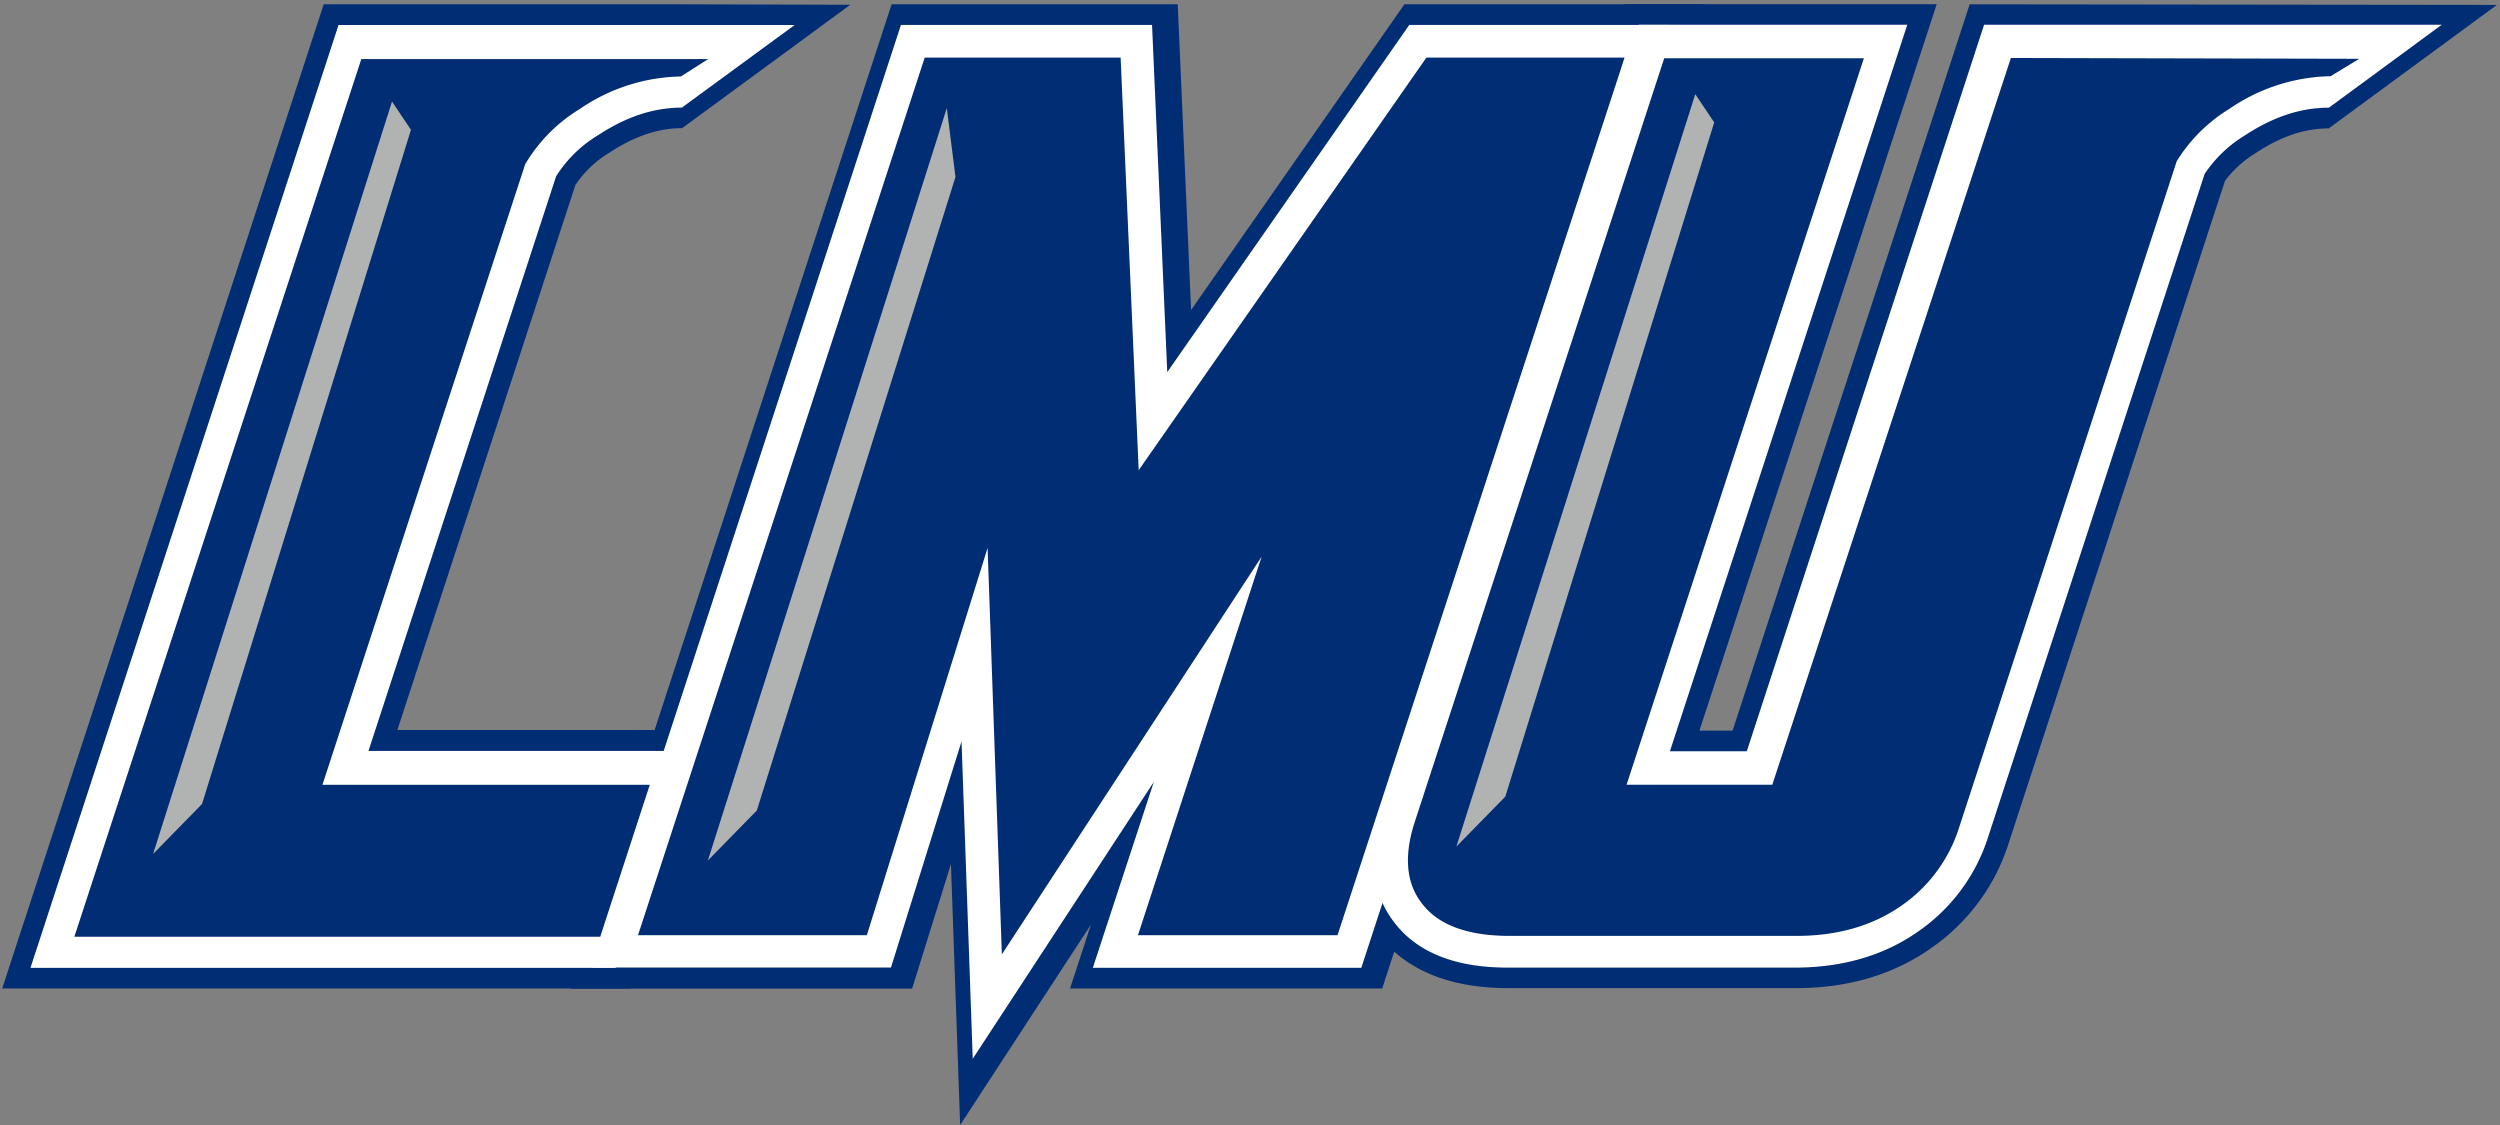
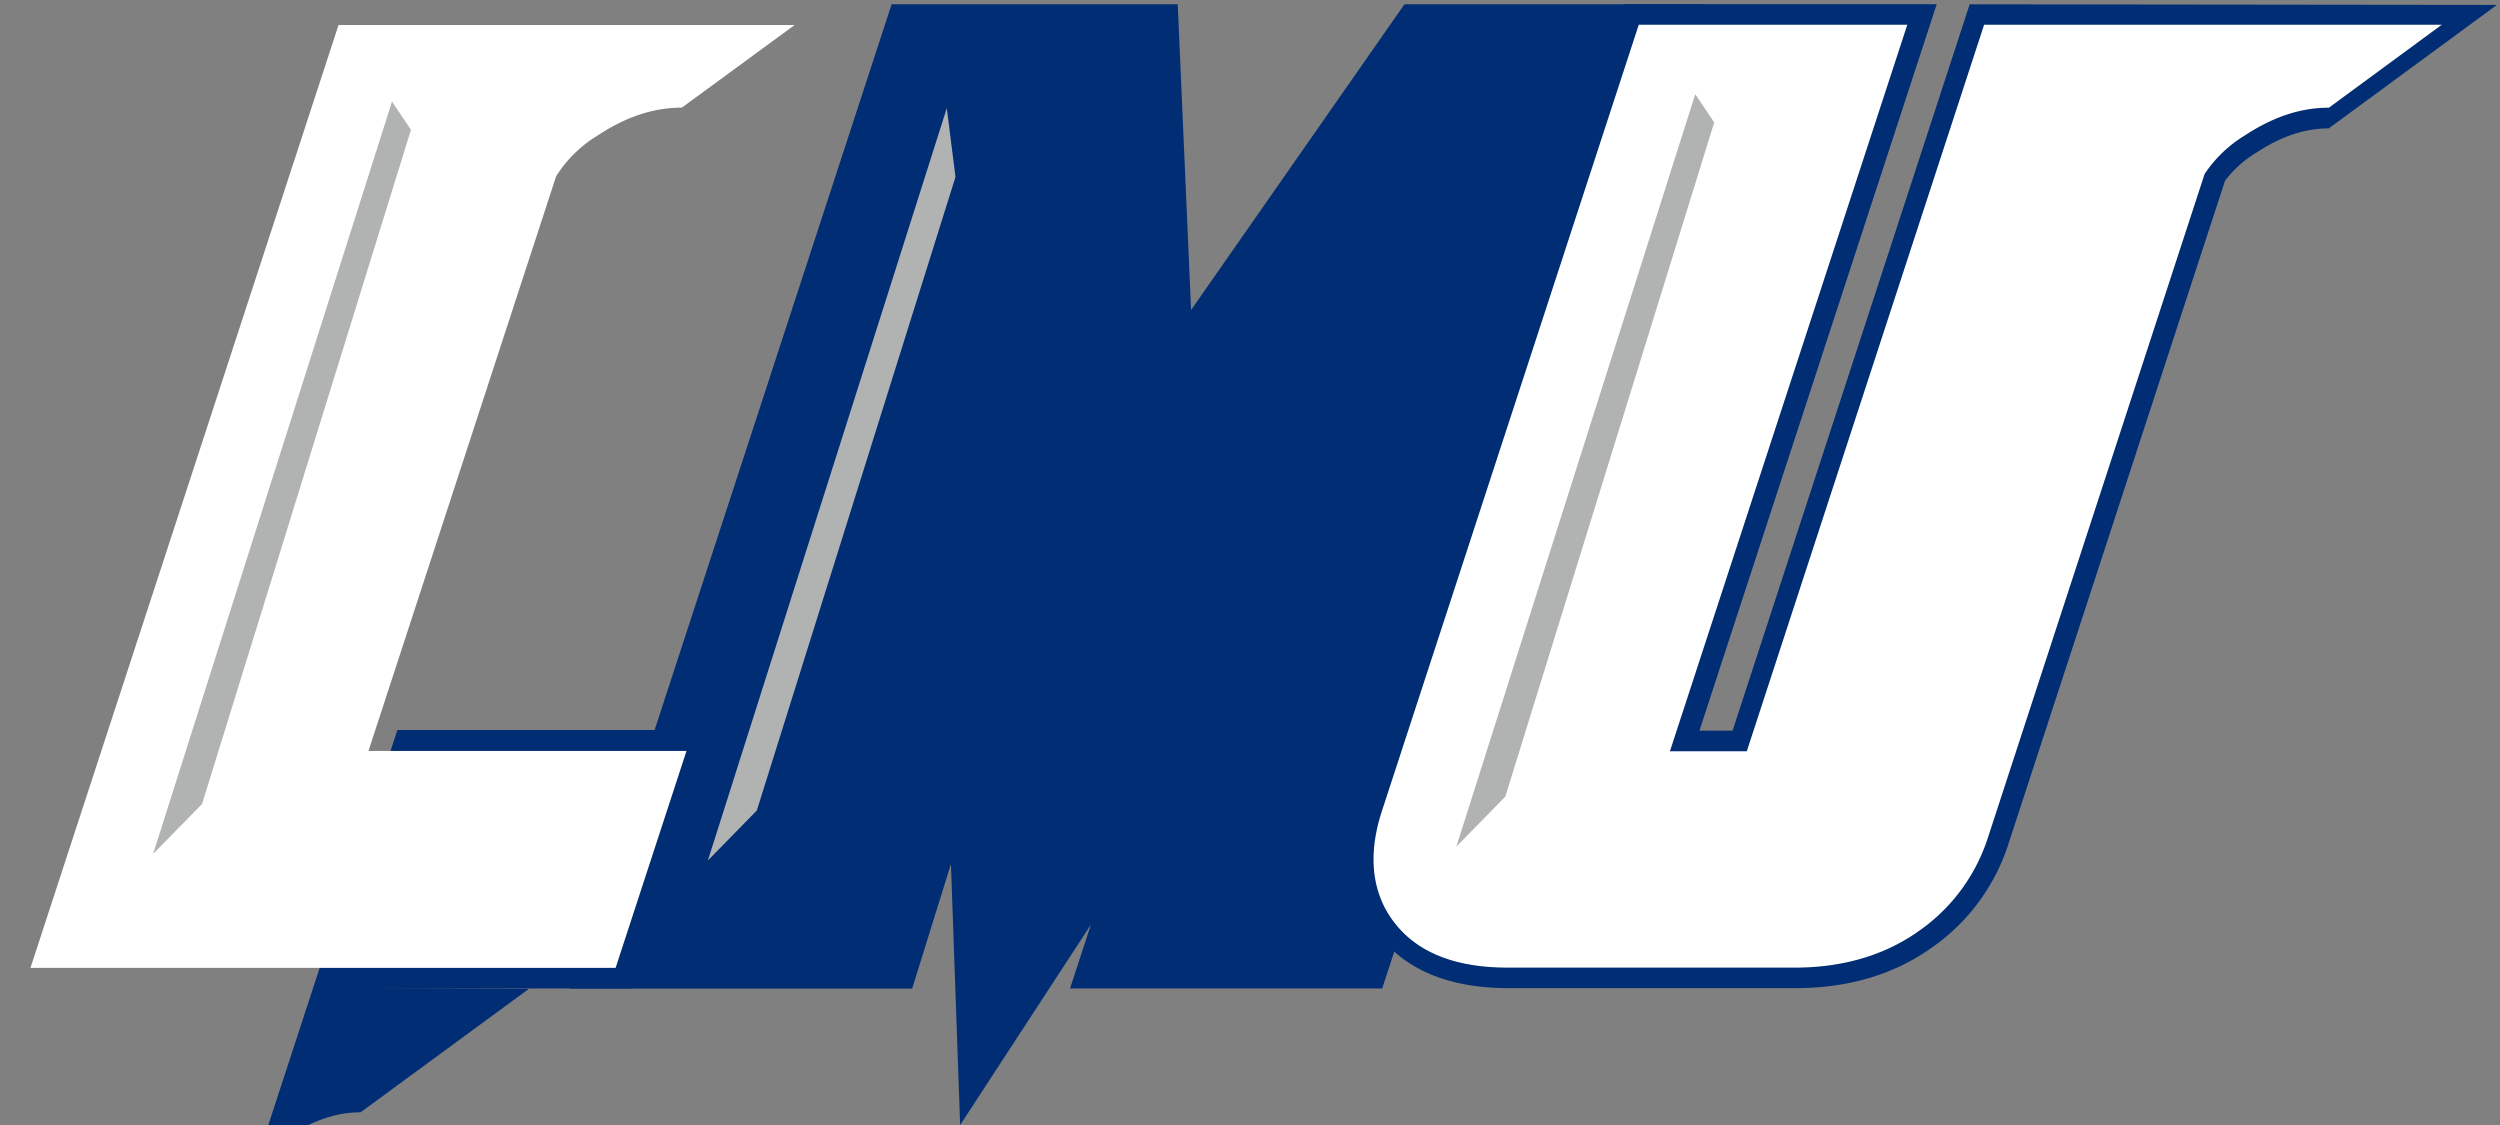
<svg xmlns="http://www.w3.org/2000/svg" width="160" height="72" viewBox="0 0 160 72">
  <rect x="0" y="0" width="160" height="72" fill="#808080" stroke="none" />
  <g fill-rule="nonzero" fill="none">
-     <path d="M40.38 63.26H.142L20.718.275h22.937l10.764.03-10.764 7.897c-1.522 0-3.028.505-4.606 1.54l-.052.03a6.978 6.978 0 0 0-2.17 2.063L25.431 46.722h20.349l-5.4 16.538z" fill="#002D74" />
+     <path d="M40.38 63.26H.142h22.937l10.764.03-10.764 7.897c-1.522 0-3.028.505-4.606 1.54l-.052.03a6.978 6.978 0 0 0-2.17 2.063L25.431 46.722h20.349l-5.4 16.538z" fill="#002D74" />
    <path fill="#002D74" d="M61.449 72l-.589-16.701-2.484 7.972H36.49L57.063.275h18.312l.854 19.566L89.883.275h19.171L88.462 63.26H68.483l1.335-4.083z" />
    <path d="M126.06.275l-15.175 46.488h-2.122L123.95.267h-19.976L87.239 51.484c-1.346 4.12-.198 6.825 1.018 8.376 1.727 2.227 4.517 3.381 8.284 3.381h18.38c3.356 0 6.265-.865 8.663-2.557a12.89 12.89 0 0 0 4.98-6.747L142.4 11.572a7.115 7.115 0 0 1 1.977-1.785l.052-.034c1.578-1.035 3.088-1.536 4.61-1.536l10.76-7.902-33.738-.04z" fill="#002D74" />
    <path d="M39.4 61.942H1.95L21.666 1.6h29.192l-7.22 5.288c-1.79 0-3.54.572-5.341 1.752l-.034.022a8.13 8.13 0 0 0-2.67 2.617l-12.01 36.78h20.353L39.4 61.941z" fill="#FFFFFF" />
-     <path fill="#FFFFFF" d="M62.255 67.762l-.717-20.313-4.516 14.475H37.945L57.66 1.596h16.071l.973 22.22 15.489-22.22h16.645L87.124 61.939H69.941l3.905-11.899z" />
    <path d="M126.982 1.585L111.795 48.08h-4.92l15.191-46.495H104.88L88.444 51.899c-1.168 3.57-.213 5.86.805 7.156 1.466 1.907 3.898 2.872 7.232 2.872h18.39c3.063 0 5.726-.783 7.904-2.32a11.613 11.613 0 0 0 4.475-6.07l13.845-42.403c.665-1 1.544-1.84 2.573-2.464l.034-.023c1.805-1.18 3.554-1.755 5.348-1.755l7.22-5.307h-29.288z" fill="#FFFFFF" />
-     <path d="M38.415 59.95H4.759L23.124 3.781h22.198l-1.745 1.113a11.799 11.799 0 0 0-6.494 2.097 10.208 10.208 0 0 0-3.472 3.522L20.636 50.226h20.95l-3.171 9.723zm25.704 1.128l-.913-26.01-7.728 24.785H40.832l18.35-56.168H71.72l1.156 26.407L91.29 3.685h12.68l-.239.743-18.13 55.425H72.829l7.914-24.224L64.12 61.078zM128.697 3.71l-15.272 46.515H104.1L119.288 3.73H106.51L90.544 52.605c-.709 2.174-.552 3.937.47 5.229 1.044 1.37 2.924 2.063 5.594 2.063h18.383c2.61 0 4.875-.653 6.713-1.944a9.578 9.578 0 0 0 3.682-5.003l13.926-42.636a10.235 10.235 0 0 1 3.357-3.34 11.799 11.799 0 0 1 6.489-2.097l1.831-1.114-22.292-.052z" fill="#002D74" />
    <path d="M25.089 6.499l1.212 1.807-13.37 43.148-3.133 3.2L25.089 6.498zm35.506.419l.556 4.409-12.715 40.546-3.133 3.2L60.595 6.918zm47.903-.89l1.212 1.807-13.37 43.148-3.133 3.199 15.29-48.155z" fill="#B0B3B2" />
  </g>
</svg>